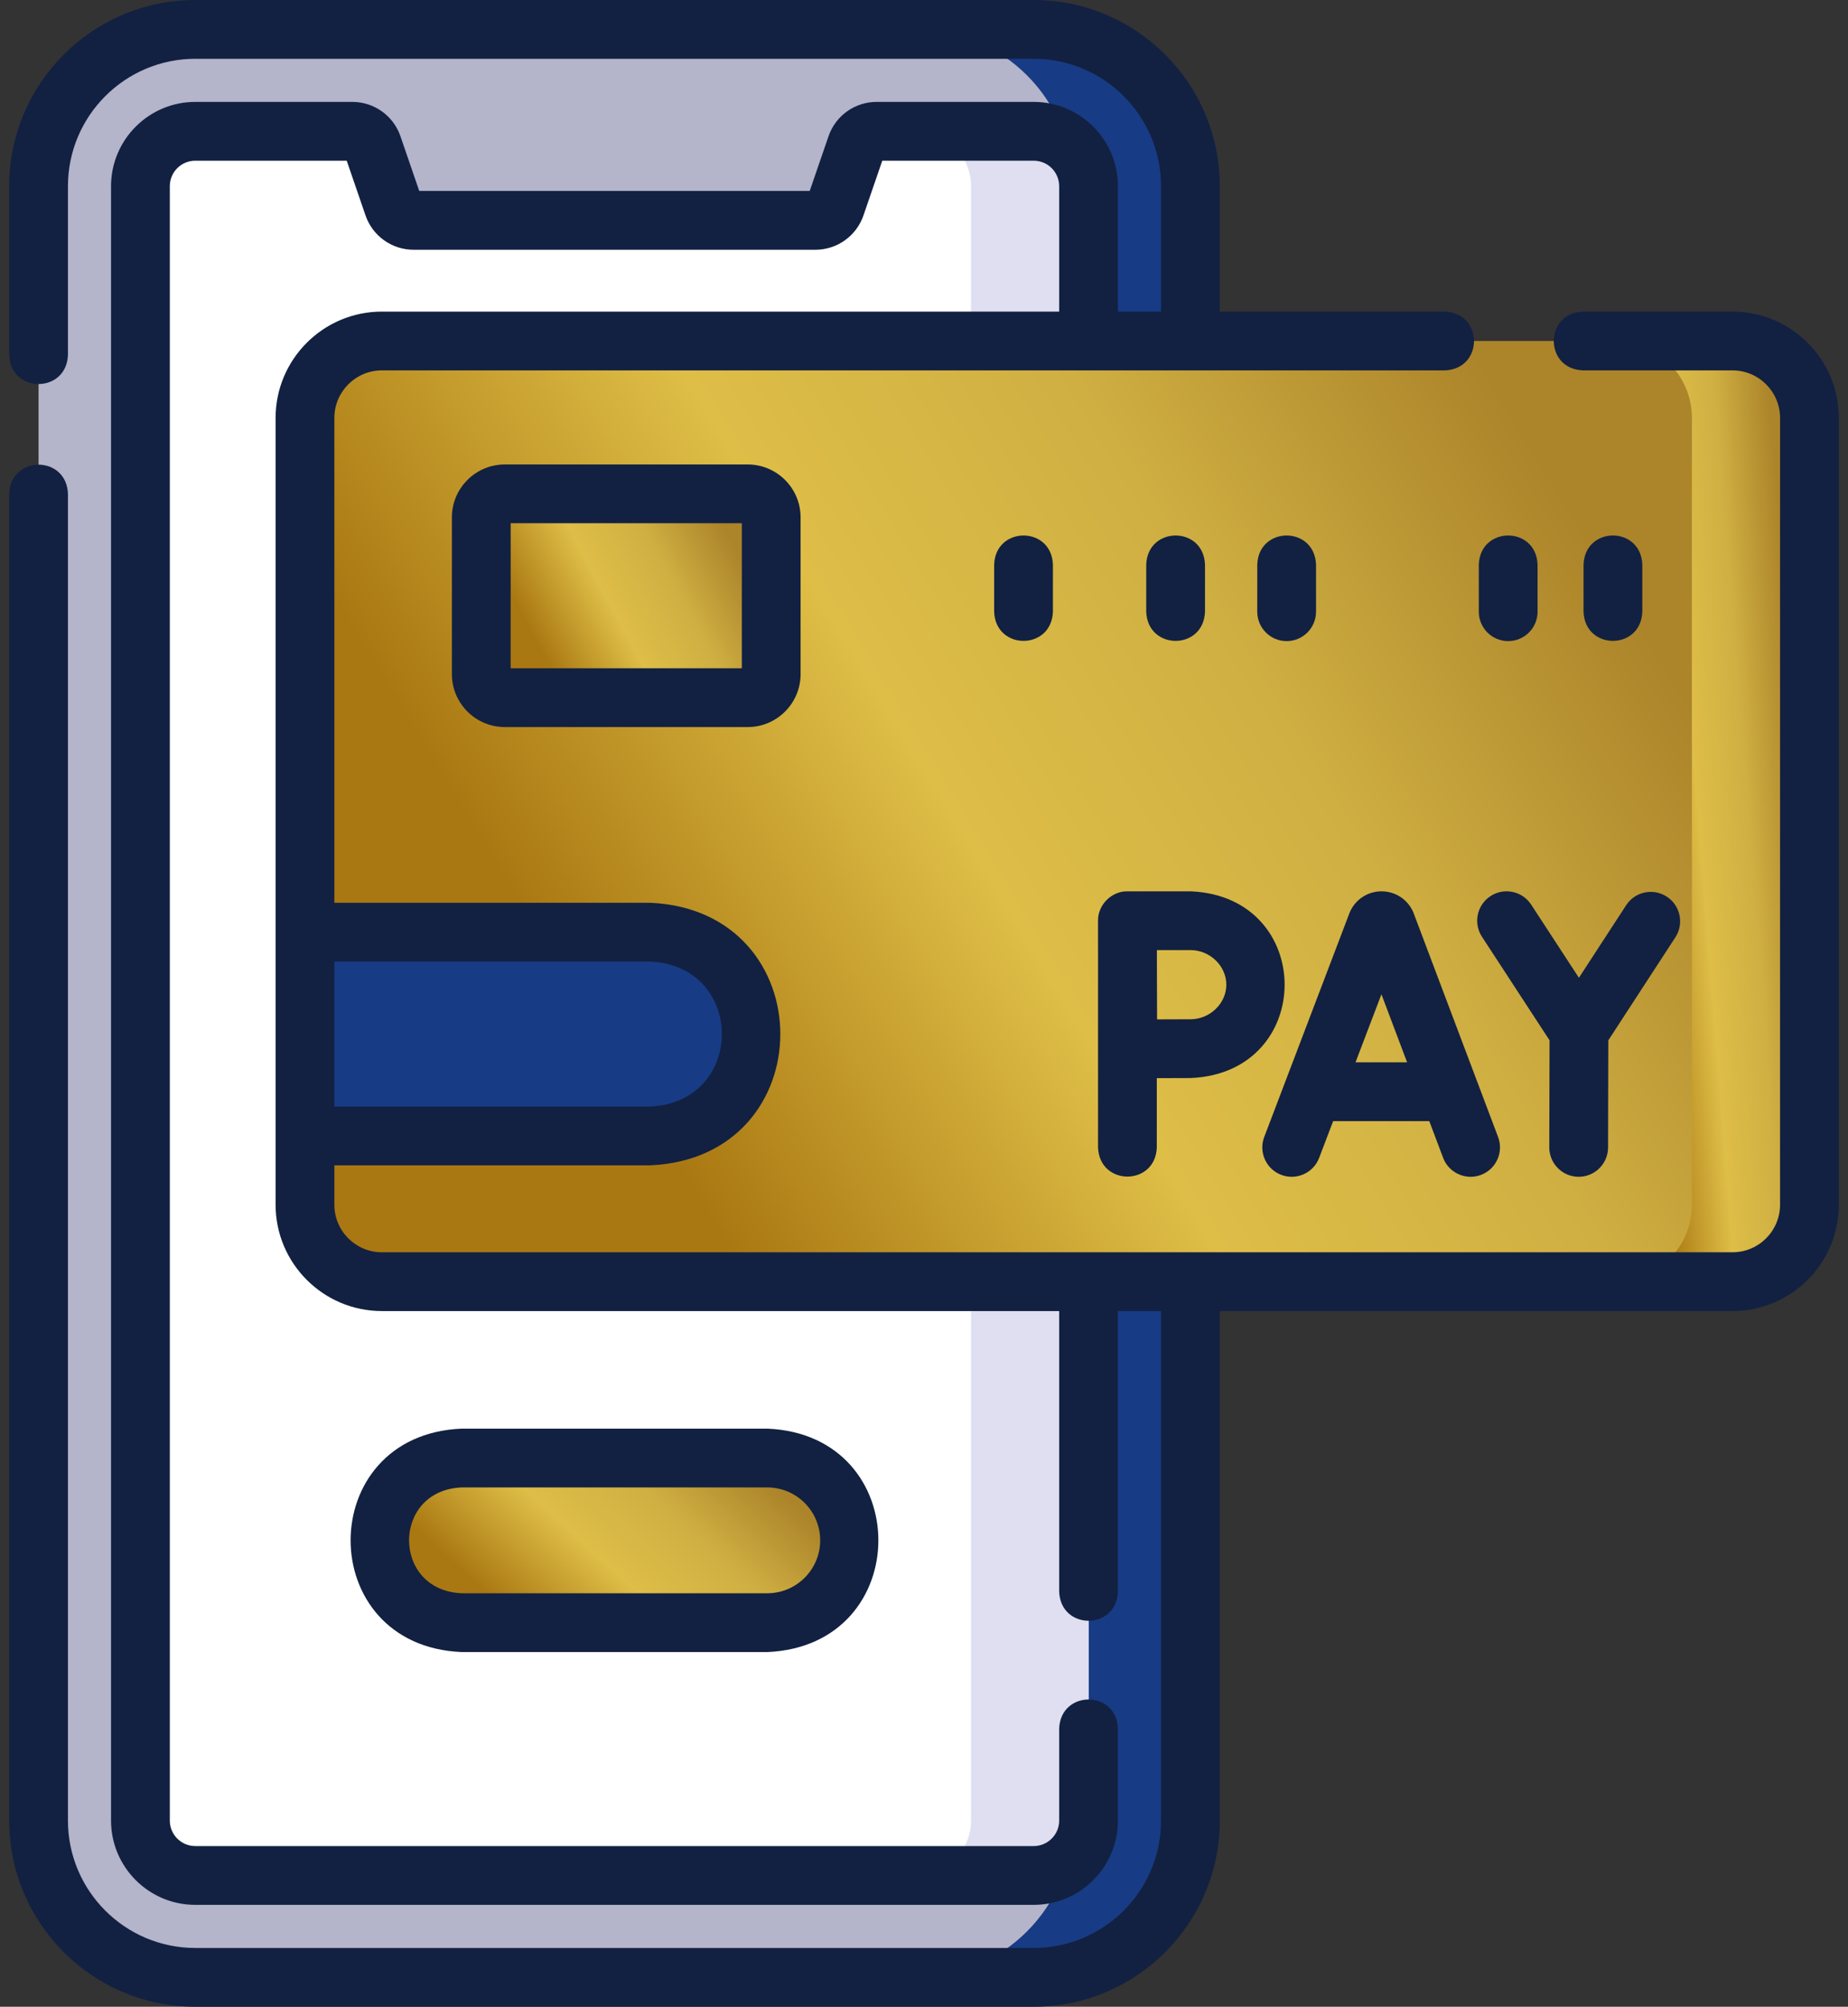
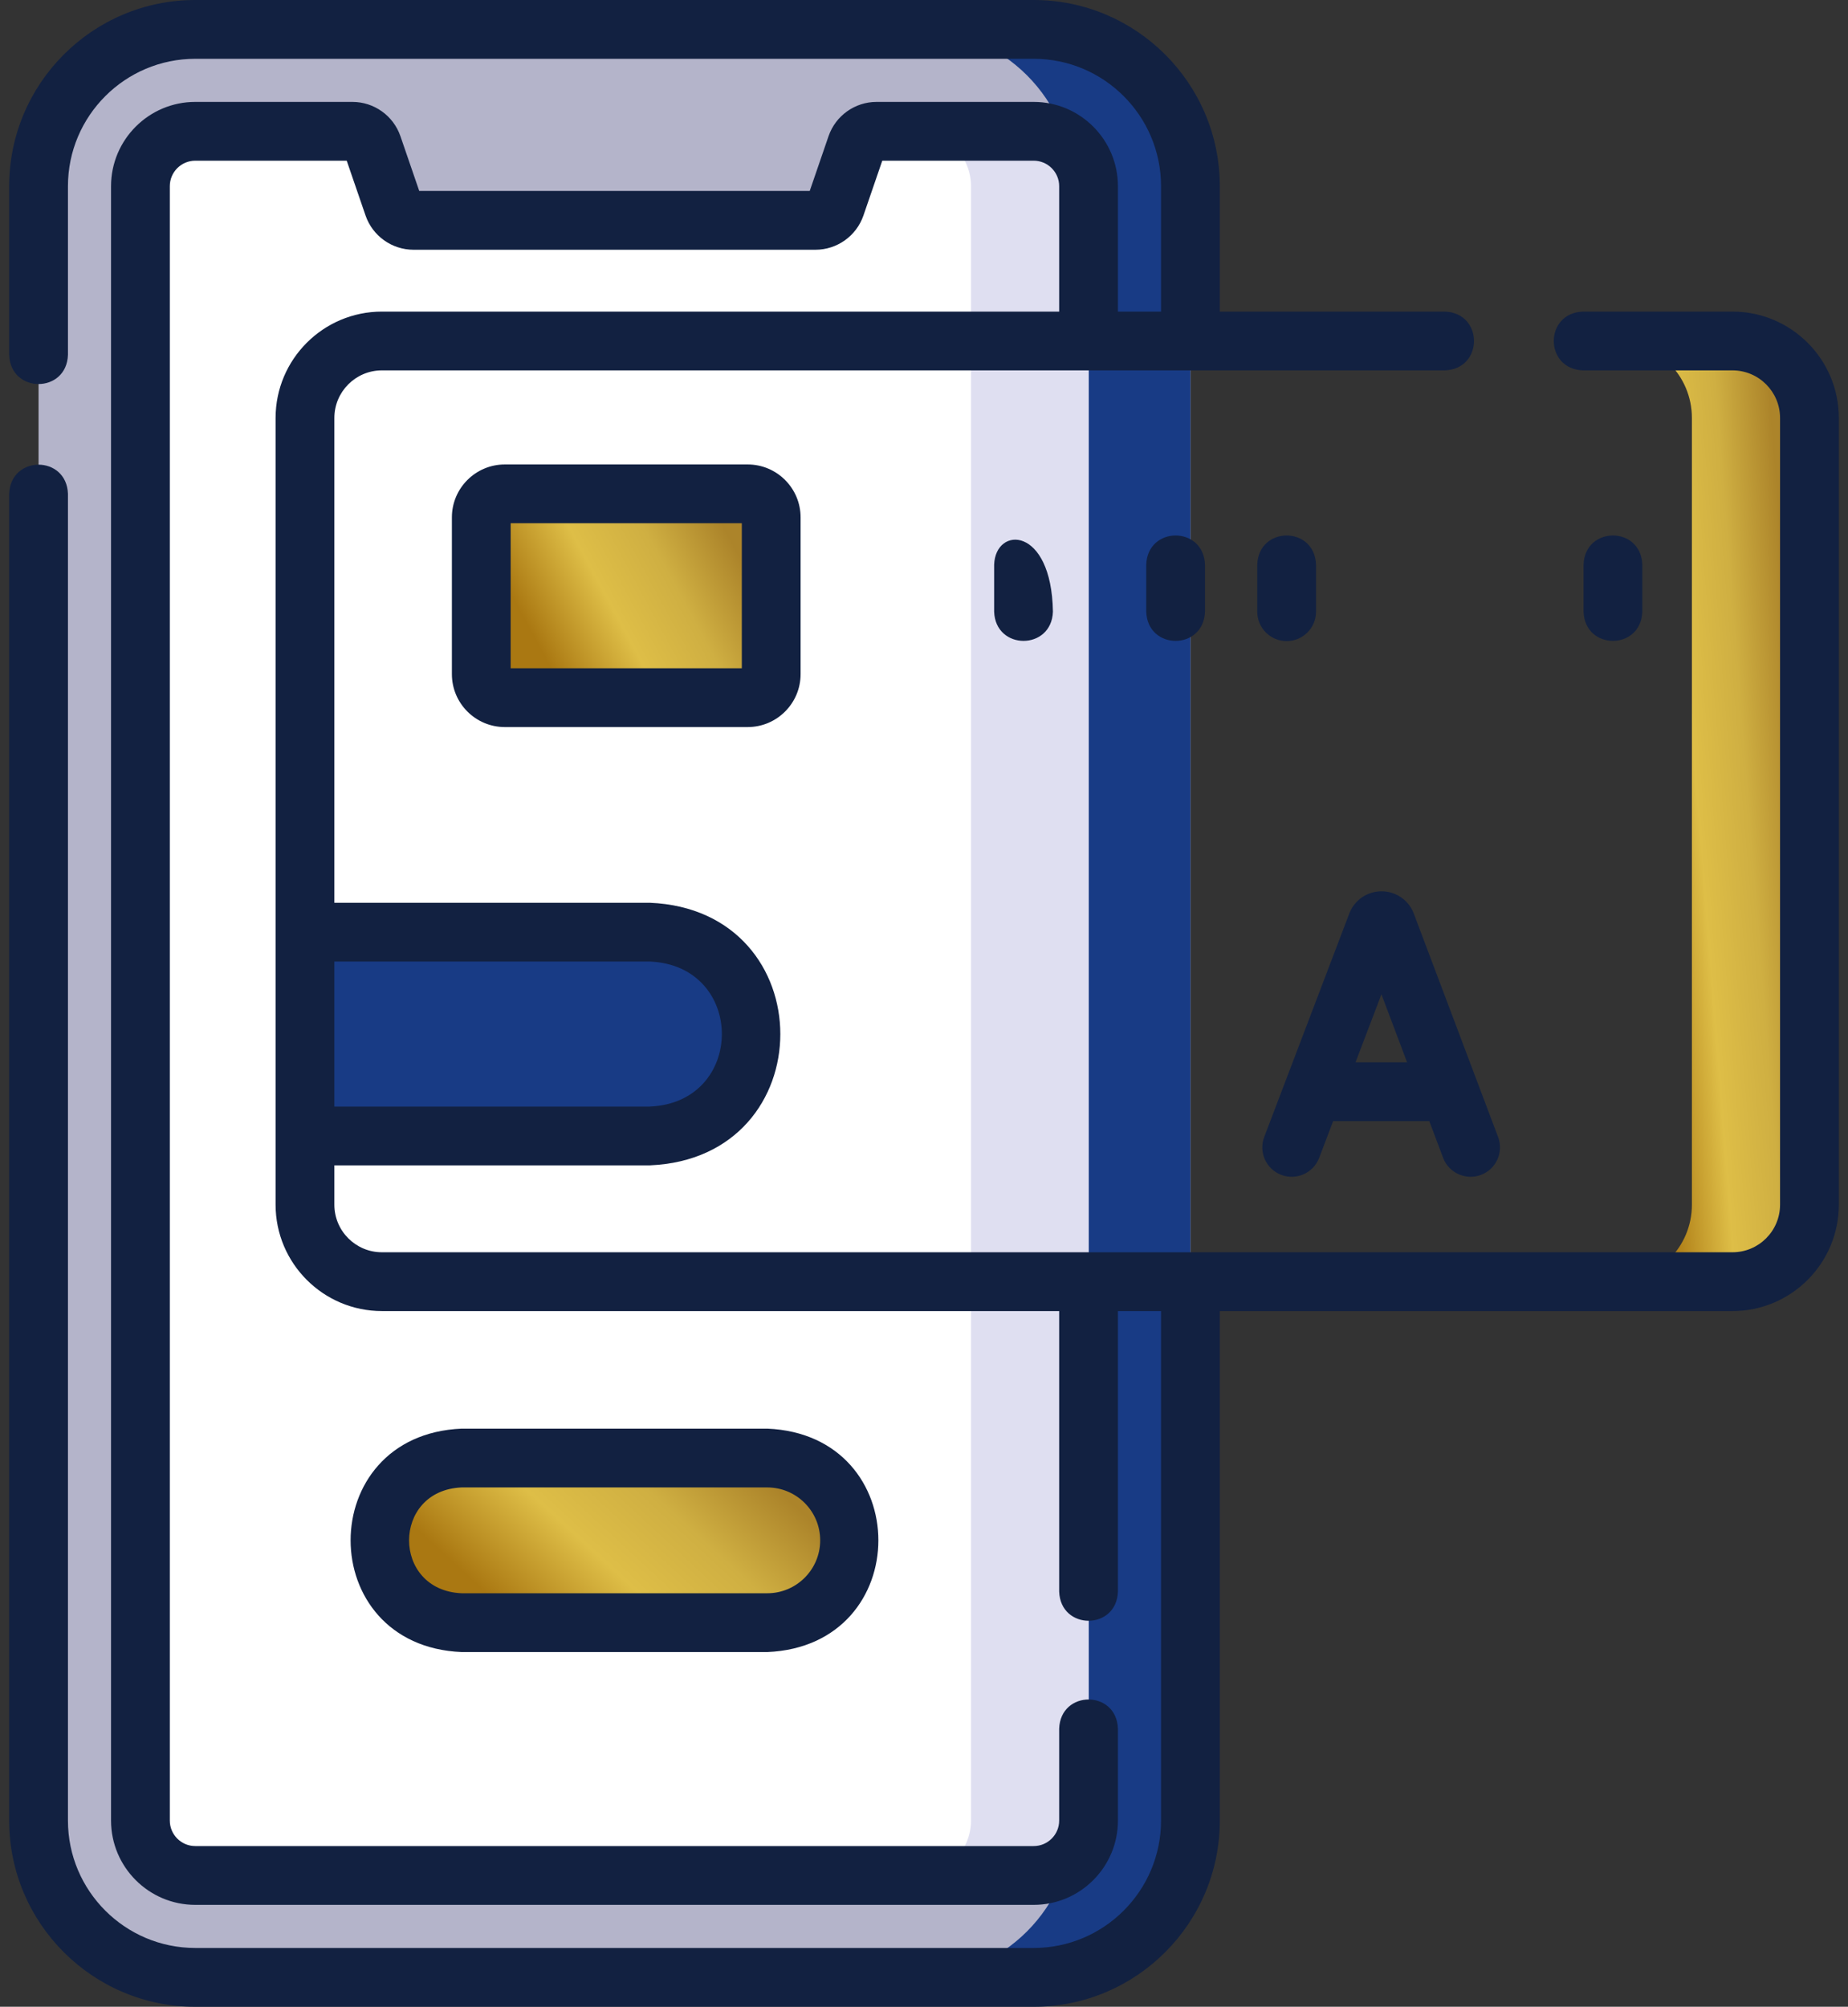
<svg xmlns="http://www.w3.org/2000/svg" width="117" height="127" viewBox="0 0 117 127" fill="none">
  <rect x="0" y="0" width="117" height="127" fill="#333333" stroke="none" />
  <path d="M65.445 125.14H12.363C6.884 125.14 2.441 120.697 2.441 115.218V11.782C2.441 6.303 6.884 1.86 12.363 1.86H65.445C70.925 1.86 75.367 6.303 75.367 11.782V115.218C75.367 120.697 70.925 125.14 65.445 125.14Z" fill="#B4B4CA" />
  <path d="M65.445 1.86H58.004C63.483 1.86 67.926 6.303 67.926 11.782V115.218C67.926 120.697 63.483 125.14 58.004 125.14H65.445C70.925 125.14 75.367 120.697 75.367 115.218V11.782C75.367 6.303 70.925 1.86 65.445 1.86Z" fill="#183B85" />
  <path d="M68.918 11.782V115.218C68.918 117.136 67.363 118.69 65.445 118.69H12.363C10.445 118.69 8.891 117.136 8.891 115.218V11.782C8.891 9.864 10.445 8.31 12.363 8.31H22.311C22.889 8.31 23.404 8.677 23.592 9.223L24.902 13.032C25.091 13.578 25.605 13.945 26.183 13.945H51.625C52.203 13.945 52.718 13.578 52.906 13.032L54.217 9.223C54.405 8.677 54.919 8.31 55.498 8.31H65.445C67.363 8.31 68.918 9.864 68.918 11.782Z" fill="white" />
  <path d="M65.445 8.31H58.004C59.922 8.31 61.477 9.864 61.477 11.782V115.218C61.477 117.136 59.922 118.69 58.004 118.69H65.445C67.363 118.69 68.918 117.136 68.918 115.218V11.782C68.918 9.864 67.363 8.31 65.445 8.31Z" fill="#DFDFF1" />
  <path d="M48.578 102.691H29.23C26.354 102.691 24.021 100.359 24.021 97.482C24.021 94.606 26.354 92.273 29.23 92.273H48.578C51.455 92.273 53.787 94.606 53.787 97.482C53.787 100.359 51.455 102.691 48.578 102.691Z" fill="url(#paint0_linear)" />
-   <path d="M109.689 81.111H24.178C21.489 81.111 19.309 78.931 19.309 76.242V26.45C19.309 23.76 21.489 21.58 24.178 21.58H109.689C112.379 21.58 114.559 23.76 114.559 26.45V76.242C114.559 78.931 112.379 81.111 109.689 81.111Z" fill="url(#paint1_linear)" />
  <path d="M109.689 21.58H102.248C104.937 21.58 107.117 23.76 107.117 26.449V76.242C107.117 78.931 104.937 81.111 102.248 81.111H109.689C112.378 81.111 114.558 78.931 114.558 76.242V26.449C114.558 23.76 112.378 21.58 109.689 21.58Z" fill="url(#paint2_linear)" />
  <path d="M47.338 44.152H31.959C31.137 44.152 30.471 43.486 30.471 42.664V32.742C30.471 31.92 31.137 31.254 31.959 31.254H47.338C48.16 31.254 48.826 31.92 48.826 32.742V42.664C48.826 43.486 48.16 44.152 47.338 44.152Z" fill="url(#paint3_linear)" />
  <path d="M41.137 71.891H19.309V58.992H41.137C44.698 58.992 47.586 61.88 47.586 65.441C47.586 69.003 44.698 71.891 41.137 71.891Z" fill="#183B85" />
  <path d="M29.23 90.413C19.85 90.802 19.857 104.166 29.23 104.552H48.578C57.959 104.162 57.952 90.799 48.578 90.413H29.23ZM51.927 97.482C51.927 99.329 50.425 100.831 48.578 100.831H29.23C24.787 100.647 24.79 94.316 29.23 94.134H48.578C50.425 94.134 51.927 95.636 51.927 97.482Z" fill="#122141" />
  <path d="M109.689 19.72H100.219C97.756 19.805 97.758 23.356 100.219 23.44H109.689C111.348 23.44 112.698 24.79 112.698 26.45V76.242C112.698 77.901 111.349 79.251 109.689 79.251H24.178C22.519 79.251 21.169 77.901 21.169 76.242V73.751H41.137C52.163 73.293 52.155 57.585 41.137 57.132H21.169V26.45C21.169 24.79 22.519 23.44 24.178 23.44H91.474C93.938 23.355 93.936 19.804 91.474 19.72H77.228V11.782C77.228 5.286 71.942 0 65.445 0H12.363C5.867 0 0.581 5.286 0.581 11.782V22.458C0.666 24.921 4.217 24.919 4.302 22.458V11.782C4.302 7.337 7.918 3.721 12.363 3.721H65.445C69.891 3.721 73.507 7.337 73.507 11.782V19.72H70.778V11.782C70.778 8.842 68.386 6.449 65.445 6.449H55.499C54.127 6.449 52.905 7.32 52.457 8.617L51.265 12.085H26.543L25.35 8.615C24.903 7.32 23.681 6.449 22.309 6.449H12.363C9.423 6.449 7.03 8.842 7.03 11.783V115.218C7.03 118.159 9.423 120.551 12.363 120.551H65.445C68.386 120.551 70.778 118.159 70.778 115.218V109.401C70.693 106.938 67.142 106.94 67.058 109.401V115.218C67.058 116.107 66.334 116.83 65.445 116.83H12.363C11.474 116.83 10.751 116.107 10.751 115.218V11.783C10.751 10.893 11.474 10.17 12.363 10.17H21.951L23.144 13.64C23.591 14.935 24.813 15.806 26.184 15.806H51.624C52.996 15.806 54.218 14.935 54.666 13.637L55.858 10.17H65.445C66.334 10.17 67.058 10.893 67.058 11.782V19.72H24.178C20.467 19.72 17.448 22.739 17.448 26.45V76.242C17.448 79.953 20.467 82.972 24.178 82.972H67.058V100.725C67.143 103.188 70.694 103.187 70.778 100.725V82.972H73.507V115.218C73.507 119.663 69.891 123.279 65.445 123.279H12.363C7.918 123.279 4.302 119.663 4.302 115.218V31.254C4.216 28.791 0.665 28.793 0.581 31.254V115.218C0.581 121.714 5.867 127 12.363 127H65.445C71.942 127 77.228 121.714 77.228 115.218V82.972H109.689C113.4 82.972 116.419 79.953 116.419 76.242V26.45C116.419 22.739 113.4 19.72 109.689 19.72ZM41.137 60.852C47.226 61.105 47.221 69.779 41.137 70.03H21.169V60.852H41.137Z" fill="#122141" />
  <path d="M81.117 74.353C82.077 74.719 83.152 74.237 83.518 73.277L84.403 70.952H90.491L91.366 73.272C91.728 74.243 92.827 74.716 93.763 74.355C94.725 73.993 95.21 72.919 94.847 71.958L89.508 57.812C89.502 57.795 89.495 57.778 89.489 57.761C89.15 56.939 88.357 56.408 87.468 56.408H87.465C86.574 56.409 85.781 56.942 85.444 57.767C85.439 57.78 85.433 57.794 85.428 57.808L80.041 71.953C79.675 72.912 80.157 73.987 81.117 74.353ZM87.461 62.924L89.086 67.231H85.82L87.461 62.924Z" fill="#122141" />
-   <path d="M98.105 65.838L98.088 72.61C98.086 73.638 98.917 74.472 99.944 74.475H99.948C100.974 74.475 101.806 73.645 101.809 72.619L101.825 65.84L106.071 59.319C106.631 58.458 106.388 57.306 105.527 56.745C104.666 56.184 103.513 56.428 102.953 57.289L99.964 61.88L96.942 57.251C96.379 56.39 95.228 56.149 94.367 56.71C93.507 57.272 93.264 58.424 93.826 59.285L98.105 65.838Z" fill="#122141" />
-   <path d="M69.519 72.615C69.604 75.078 73.155 75.076 73.239 72.615V68.233C74.025 68.229 74.876 68.226 75.374 68.226C83.319 67.9 83.315 56.732 75.374 56.408H71.379C70.377 56.388 69.496 57.273 69.519 58.274V72.615ZM75.374 60.128C76.603 60.128 77.641 61.13 77.641 62.316C77.641 63.503 76.603 64.505 75.374 64.505C74.879 64.505 74.038 64.508 73.257 64.512C73.247 62.666 73.251 62.029 73.245 60.128H75.374V60.128Z" fill="#122141" />
  <path d="M31.959 29.394C30.113 29.394 28.61 30.896 28.61 32.742V42.664C28.61 44.511 30.113 46.013 31.959 46.013H47.338C49.184 46.013 50.687 44.511 50.687 42.664V32.742C50.687 30.896 49.184 29.394 47.338 29.394H31.959ZM46.966 42.292H32.331V33.114H46.966V42.292Z" fill="#122141" />
-   <path d="M62.941 35.736V38.712C63.026 41.176 66.578 41.174 66.662 38.712V35.736C66.577 33.273 63.026 33.275 62.941 35.736Z" fill="#122141" />
-   <path d="M95.485 40.573C96.513 40.573 97.346 39.74 97.346 38.712V35.736C97.26 33.273 93.709 33.275 93.625 35.736V38.712C93.625 39.74 94.458 40.573 95.485 40.573Z" fill="#122141" />
+   <path d="M62.941 35.736V38.712C63.026 41.176 66.578 41.174 66.662 38.712C66.577 33.273 63.026 33.275 62.941 35.736Z" fill="#122141" />
  <path d="M103.978 38.712V35.736C103.892 33.273 100.341 33.275 100.257 35.736V38.712C100.342 41.176 103.893 41.174 103.978 38.712Z" fill="#122141" />
  <path d="M76.29 38.712V35.736C76.205 33.273 72.654 33.275 72.57 35.736V38.712C72.655 41.176 76.206 41.174 76.29 38.712Z" fill="#122141" />
  <path d="M81.459 40.573C82.487 40.573 83.32 39.74 83.32 38.712V35.736C83.234 33.273 79.683 33.275 79.599 35.736V38.712C79.599 39.74 80.431 40.573 81.459 40.573Z" fill="#122141" />
  <defs>
    <linearGradient id="paint0_linear" x1="45.176" y1="90.537" x2="33.44" y2="103.275" gradientUnits="userSpaceOnUse">
      <stop stop-color="#AC842A" />
      <stop offset="0.323" stop-color="#CFAF42" />
      <stop offset="0.623" stop-color="#DEBE47" />
      <stop offset="1" stop-color="#AA7812" />
    </linearGradient>
    <linearGradient id="paint1_linear" x1="87.002" y1="11.658" x2="27.272" y2="47.965" gradientUnits="userSpaceOnUse">
      <stop stop-color="#AC842A" />
      <stop offset="0.323" stop-color="#CFAF42" />
      <stop offset="0.623" stop-color="#DEBE47" />
      <stop offset="1" stop-color="#AA7812" />
    </linearGradient>
    <linearGradient id="paint2_linear" x1="110.997" y1="11.658" x2="100.489" y2="12.484" gradientUnits="userSpaceOnUse">
      <stop stop-color="#AC842A" />
      <stop offset="0.323" stop-color="#CFAF42" />
      <stop offset="0.623" stop-color="#DEBE47" />
      <stop offset="1" stop-color="#AA7812" />
    </linearGradient>
    <linearGradient id="paint3_linear" x1="43.516" y1="29.104" x2="31.318" y2="35.699" gradientUnits="userSpaceOnUse">
      <stop stop-color="#AC842A" />
      <stop offset="0.323" stop-color="#CFAF42" />
      <stop offset="0.623" stop-color="#DEBE47" />
      <stop offset="1" stop-color="#AA7812" />
    </linearGradient>
  </defs>
</svg>